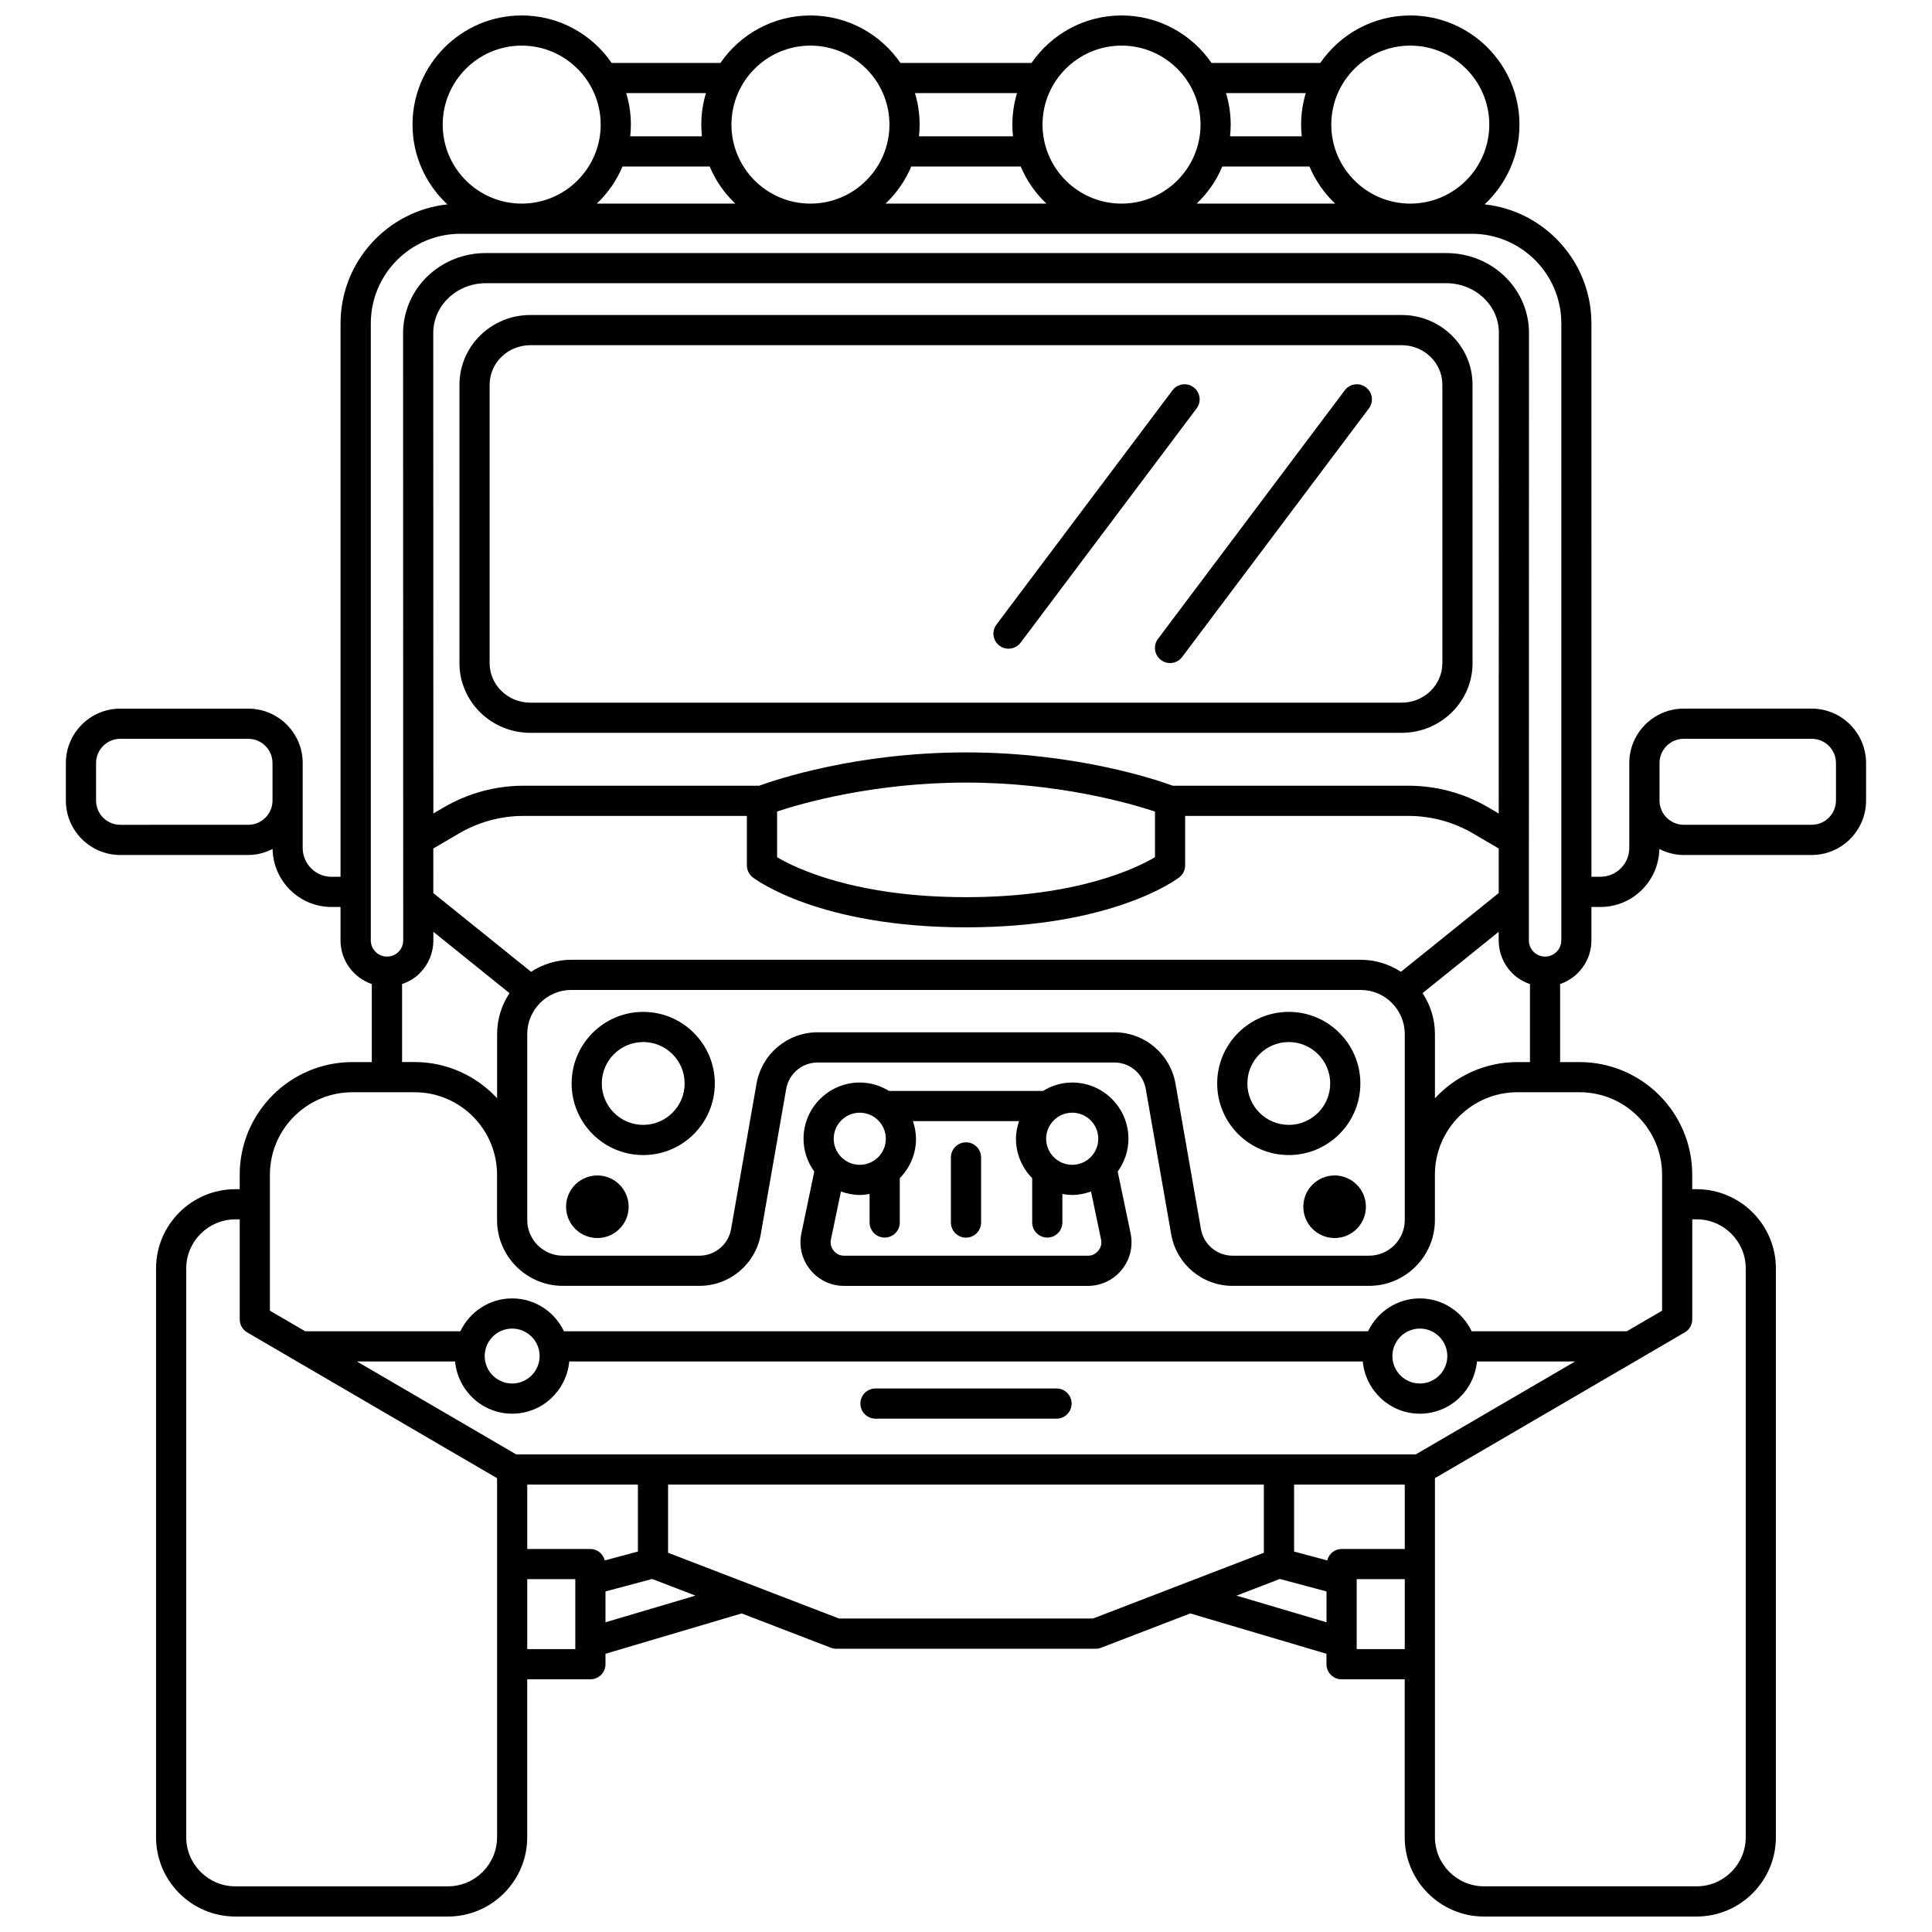
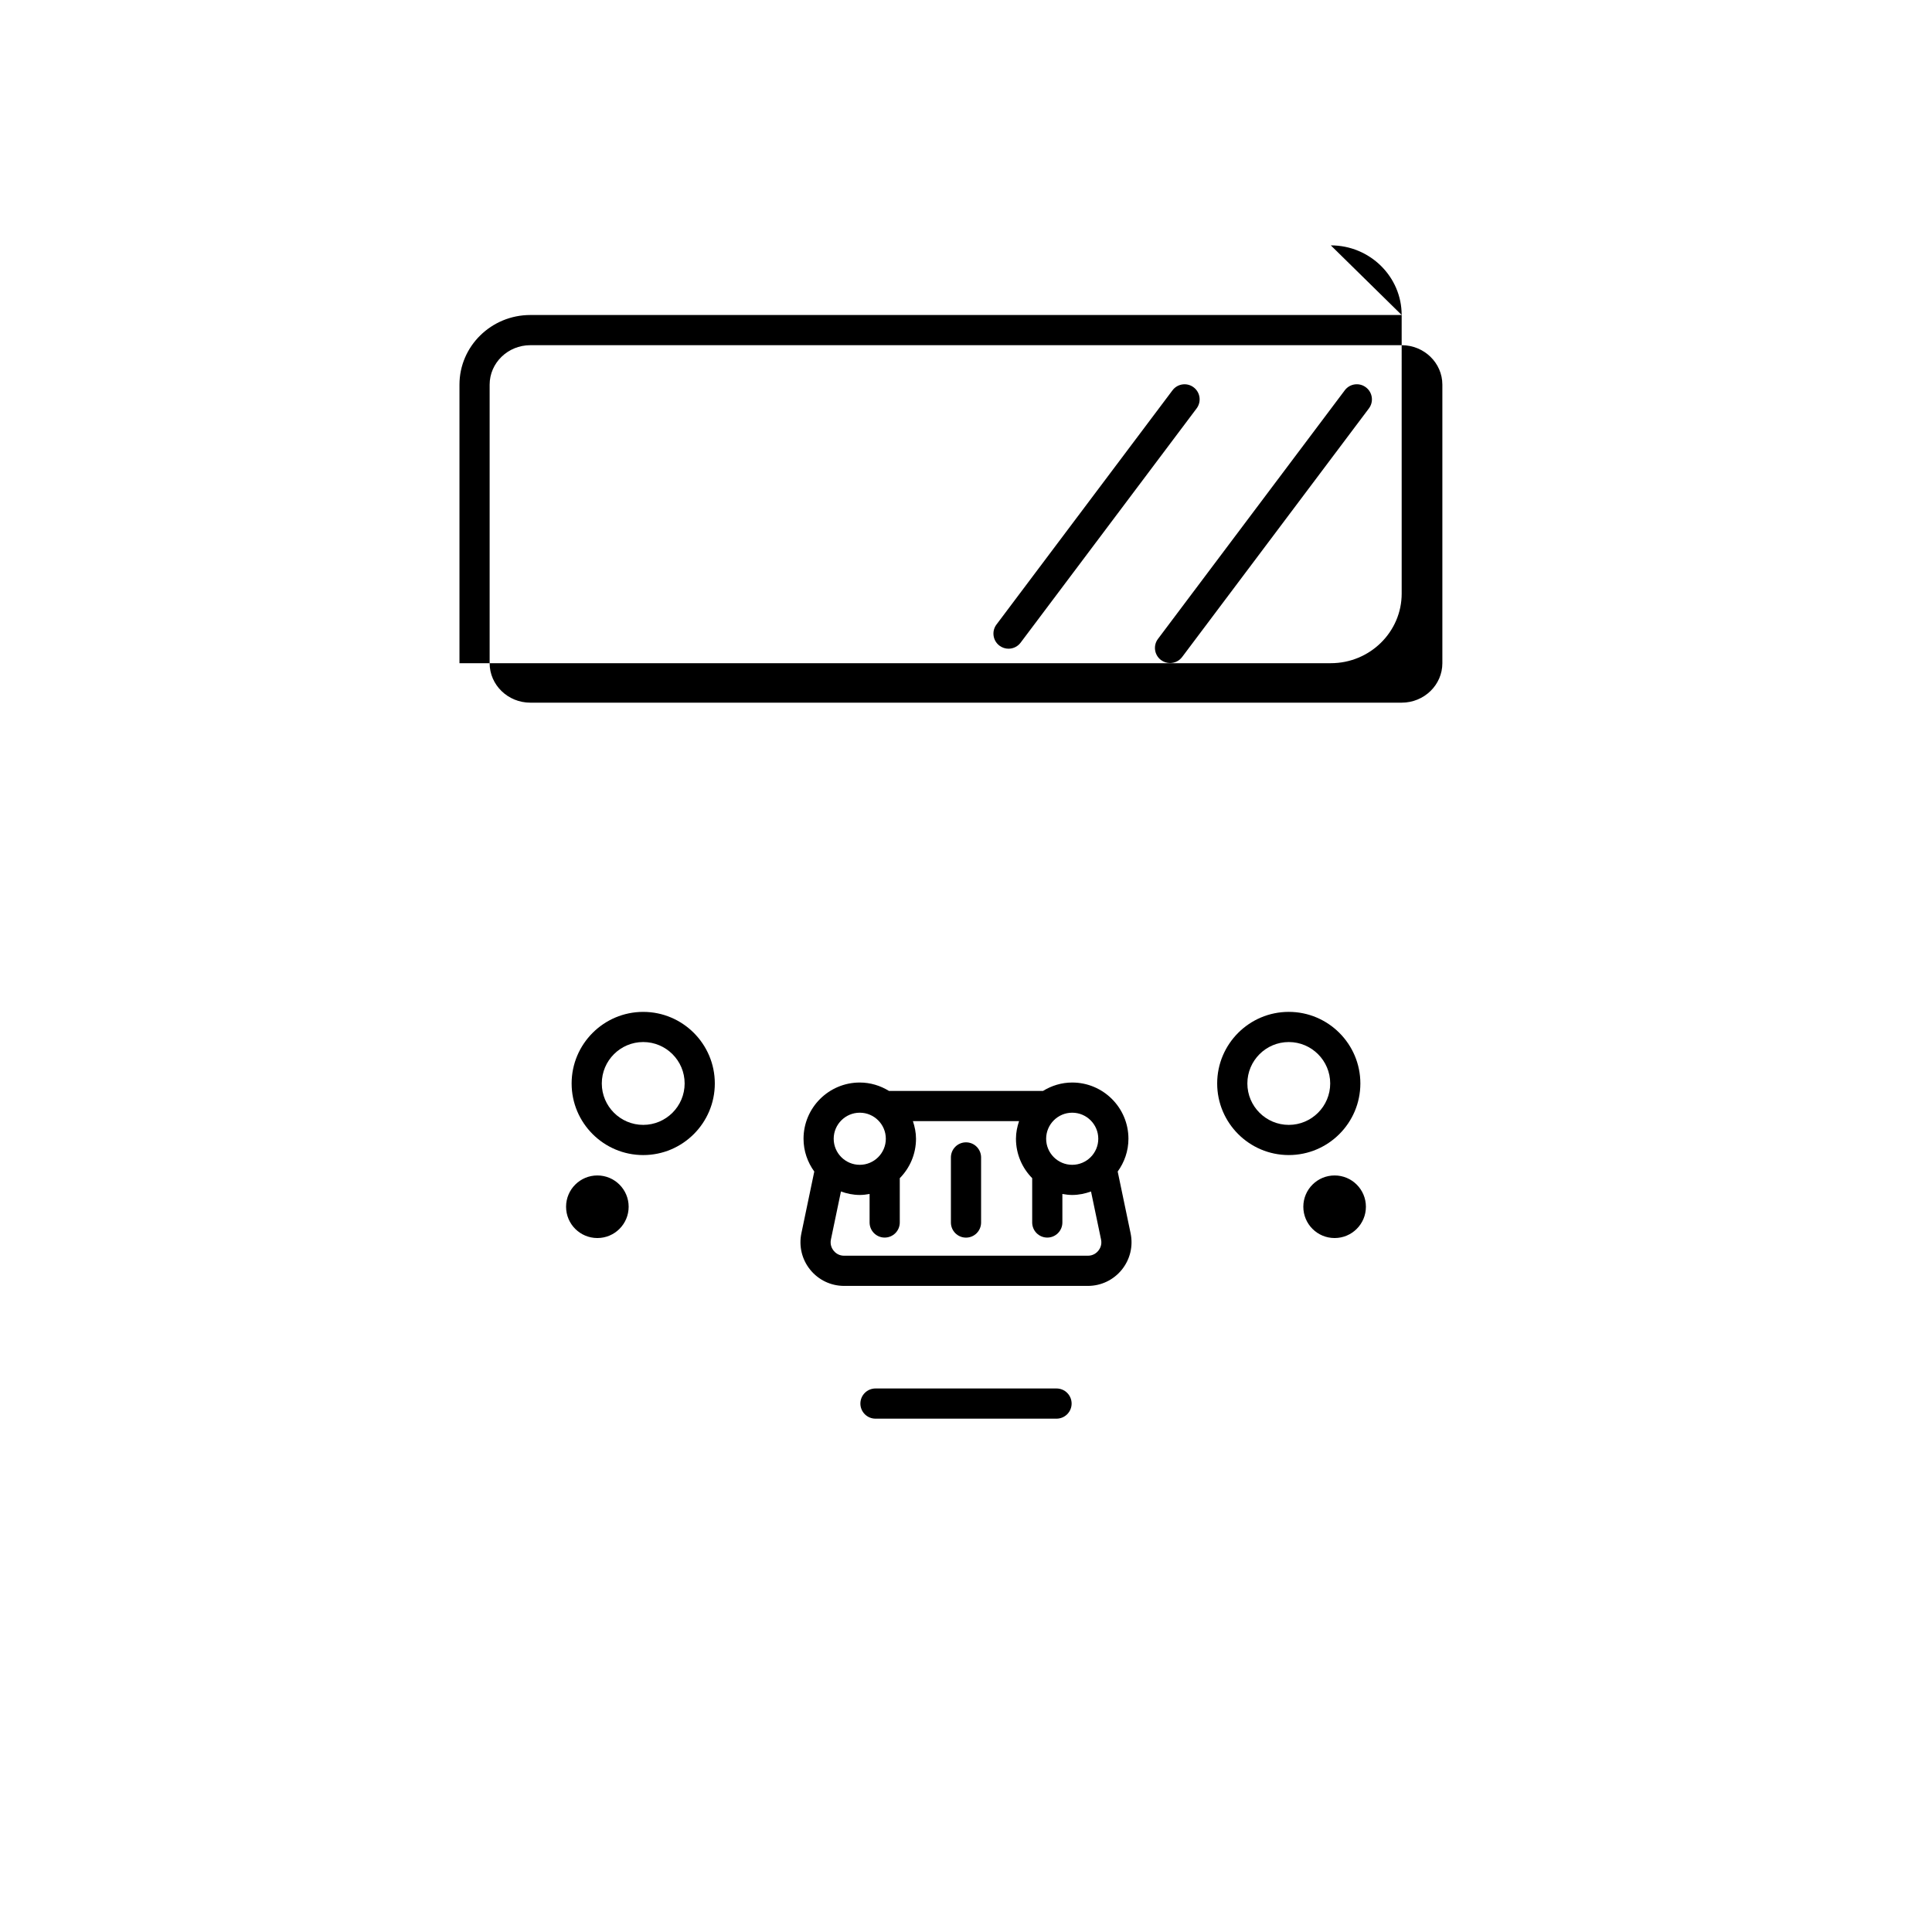
<svg xmlns="http://www.w3.org/2000/svg" width="800px" height="800px" version="1.1" viewBox="144 144 512 512">
  <defs>
    <clipPath id="a">
-       <path d="m161 148.09h478v503.81h-478z" />
-     </clipPath>
+       </clipPath>
  </defs>
  <path d="m314.46 412.16c-10.461 0-18.973 8.508-18.973 18.973 0 10.465 8.508 18.973 18.973 18.973 10.465 0 18.973-8.508 18.973-18.973 0.004-10.461-8.512-18.973-18.973-18.973zm0 29.945c-6.051 0-10.977-4.922-10.977-10.977 0-6.055 4.922-10.977 10.977-10.977 6.055 0 10.977 4.922 10.977 10.977 0 6.055-4.926 10.977-10.977 10.977z" />
  <path d="m310.6 463.8c0 4.582-3.715 8.293-8.293 8.293-4.582 0-8.293-3.711-8.293-8.293 0-4.578 3.711-8.293 8.293-8.293 4.578 0 8.293 3.715 8.293 8.293" />
  <path d="m440.2 454.47c1.77-2.449 2.848-5.438 2.848-8.688 0-8.219-6.684-14.902-14.906-14.902-2.848 0-5.481 0.844-7.746 2.234h-40.801c-2.262-1.391-4.902-2.234-7.746-2.234-8.219 0-14.906 6.684-14.906 14.902 0 3.25 1.074 6.238 2.848 8.688l-3.418 16.367c-0.715 3.426 0.141 6.949 2.348 9.668 2.207 2.715 5.481 4.273 8.98 4.273h64.59c3.5 0 6.773-1.559 8.98-4.273 2.207-2.719 3.062-6.242 2.348-9.668zm-12.055-15.594c3.812 0 6.91 3.098 6.91 6.906 0 3.805-3.098 6.906-6.91 6.906-3.805 0-6.906-3.098-6.906-6.906 0-3.805 3.098-6.906 6.906-6.906zm-56.297 0c3.805 0 6.906 3.098 6.906 6.906 0 3.805-3.098 6.906-6.906 6.906-3.812 0-6.91-3.098-6.91-6.906 0.004-3.805 3.102-6.906 6.91-6.906zm63.219 36.582c-0.398 0.492-1.297 1.32-2.773 1.32h-64.594c-1.48 0-2.375-0.828-2.773-1.32-0.398-0.496-1.027-1.539-0.723-2.992l2.656-12.711c1.566 0.562 3.231 0.922 4.988 0.922 0.891 0 1.754-0.113 2.602-0.266v7.559c0 2.207 1.793 4 4 4s4-1.793 4-4v-11.742c2.656-2.691 4.301-6.383 4.301-10.453 0-1.645-0.332-3.195-0.824-4.672h28.137c-0.492 1.48-0.824 3.031-0.824 4.672 0 4.07 1.648 7.762 4.301 10.453v11.742c0 2.207 1.793 4 4 4s4-1.793 4-4v-7.559c0.848 0.152 1.711 0.266 2.602 0.266 1.758 0 3.422-0.359 4.988-0.922l2.656 12.711c0.312 1.453-0.32 2.5-0.719 2.992z" />
  <path d="m504.51 431.13c0-10.461-8.508-18.973-18.973-18.973s-18.973 8.508-18.973 18.973 8.508 18.973 18.973 18.973c10.465 0.004 18.973-8.512 18.973-18.973zm-18.969 10.977c-6.051 0-10.977-4.922-10.977-10.977 0-6.055 4.922-10.977 10.977-10.977 6.055 0 10.977 4.922 10.977 10.977 0 6.055-4.93 10.977-10.977 10.977z" />
  <path d="m505.98 463.8c0 4.582-3.715 8.293-8.293 8.293-4.582 0-8.293-3.711-8.293-8.293 0-4.578 3.711-8.293 8.293-8.293 4.578 0 8.293 3.715 8.293 8.293" />
  <path d="m423.99 511.96h-47.98c-2.207 0-4 1.793-4 4s1.793 4 4 4h47.98c2.207 0 4-1.793 4-4 0-2.211-1.793-4-4-4z" />
-   <path d="m515.46 227.48h-230.92c-10.352 0-18.777 8.277-18.777 18.453v73.82c0 10.176 8.426 18.453 18.777 18.453h230.92c10.352 0 18.777-8.277 18.777-18.453l-0.004-73.816c0-10.176-8.418-18.457-18.777-18.457zm10.781 92.277c0 5.766-4.836 10.457-10.781 10.457h-230.92c-5.945 0-10.781-4.691-10.781-10.457v-73.82c0-5.766 4.836-10.457 10.781-10.457h230.92c5.945 0 10.781 4.691 10.781 10.457z" />
+   <path d="m515.46 227.48h-230.92c-10.352 0-18.777 8.277-18.777 18.453v73.82h230.92c10.352 0 18.777-8.277 18.777-18.453l-0.004-73.816c0-10.176-8.418-18.457-18.777-18.457zm10.781 92.277c0 5.766-4.836 10.457-10.781 10.457h-230.92c-5.945 0-10.781-4.691-10.781-10.457v-73.82c0-5.766 4.836-10.457 10.781-10.457h230.92c5.945 0 10.781 4.691 10.781 10.457z" />
  <g clip-path="url(#a)">
    <path d="m624.11 331.79h-33.91c-7.953 0-14.422 6.469-14.422 14.422v22.492c0 4.215-3.43 7.644-7.644 7.644h-2.387l-0.004-146.64c0-16.344-12.414-29.828-28.305-31.551 5.664-5.285 9.234-12.793 9.234-21.133 0-15.953-12.98-28.93-28.93-28.93-9.891 0-18.629 4.992-23.852 12.586h-28.82c-5.227-7.594-13.965-12.586-23.855-12.586s-18.629 4.992-23.852 12.586h-34.738c-5.223-7.594-13.957-12.586-23.852-12.586-9.891 0-18.629 4.992-23.852 12.586h-28.82c-5.219-7.594-13.957-12.586-23.852-12.586-15.953 0-28.93 12.98-28.93 28.93 0 8.34 3.566 15.848 9.234 21.133-15.891 1.723-28.305 15.211-28.305 31.551v146.65h-2.387c-4.215 0-7.644-3.43-7.644-7.644v-22.492c0-7.953-6.469-14.422-14.422-14.422l-33.918-0.004c-7.953-0.004-14.422 6.469-14.422 14.422v9.941c0 7.953 6.469 14.422 14.422 14.422h33.91c2.332 0 4.504-0.609 6.453-1.594 0.152 8.496 7.082 15.371 15.613 15.371h2.387v8.863c0 5.371 3.484 9.898 8.293 11.566v20.676h-5.148c-16.465 0-29.859 13.395-29.859 29.859v3.824h-1.148c-11.59 0-21.023 9.43-21.023 21.02v150.71c0 11.59 9.434 21.023 21.023 21.023h56.32c11.59 0 21.023-9.434 21.023-21.023v-41.844h16.738c2.207 0 4-1.793 4-4v-2.769l36.094-10.691 23.613 9.086c0.457 0.176 0.945 0.27 1.434 0.27h68.785c0.492 0 0.98-0.09 1.434-0.27l23.613-9.086 36.094 10.691v2.769c0 2.207 1.793 4 4 4h16.738v41.844c0 11.59 9.434 21.023 21.023 21.023h56.32c11.59 0 21.023-9.434 21.023-21.023l0.004-150.71c0-11.59-9.434-21.02-21.023-21.02h-1.148v-3.824c0-16.465-13.395-29.859-29.859-29.859h-5.152v-20.676c4.809-1.668 8.293-6.199 8.293-11.566v-8.863h2.387c8.531 0 15.465-6.875 15.613-15.371 1.953 0.988 4.121 1.594 6.453 1.594h33.91c7.953 0 14.422-6.469 14.422-14.422v-9.941c0-7.957-6.469-14.43-14.422-14.43zm-407.89 23.977v0.387c0 3.543-2.883 6.426-6.426 6.426l-33.914 0.004c-3.543 0-6.426-2.883-6.426-6.426v-9.941c0-3.543 2.883-6.426 6.426-6.426h33.91c3.543 0 6.426 2.883 6.426 6.426v9.551zm301.52-199.68c11.543 0 20.934 9.391 20.934 20.934 0 11.543-9.391 20.938-20.934 20.938-11.543 0-20.938-9.391-20.938-20.938 0-11.539 9.395-20.934 20.938-20.934zm-27.695 12.59c-0.801 2.644-1.238 5.445-1.238 8.344 0 1.051 0.062 2.086 0.172 3.109h-19.004c0.109-1.023 0.172-2.059 0.172-3.109 0-2.902-0.441-5.703-1.238-8.344zm-22.121 19.449h23.105c1.562 3.742 3.898 7.074 6.793 9.828h-36.699c2.902-2.754 5.242-6.082 6.801-9.828zm-26.707-32.039c11.543 0 20.934 9.391 20.934 20.934 0 11.543-9.391 20.938-20.934 20.938s-20.938-9.391-20.938-20.938c0-11.539 9.395-20.934 20.938-20.934zm-27.691 12.59c-0.801 2.644-1.238 5.445-1.238 8.344 0 1.051 0.062 2.086 0.172 3.109h-24.922c0.109-1.023 0.172-2.059 0.172-3.109 0-2.902-0.441-5.703-1.238-8.344zm-28.039 19.449h29.023c1.562 3.742 3.898 7.074 6.793 9.828h-42.613c2.894-2.754 5.234-6.082 6.797-9.828zm-26.711-32.039c11.543 0 20.938 9.391 20.938 20.934 0 11.543-9.391 20.938-20.938 20.938-11.543 0-20.934-9.391-20.934-20.938 0.004-11.539 9.391-20.934 20.934-20.934zm-27.688 12.59c-0.801 2.644-1.238 5.445-1.238 8.344 0 1.051 0.062 2.086 0.172 3.109h-19.004c0.109-1.023 0.172-2.059 0.172-3.109 0-2.902-0.441-5.703-1.238-8.344zm-22.125 19.449h23.105c1.562 3.742 3.898 7.074 6.793 9.828h-36.699c2.902-2.754 5.238-6.082 6.801-9.828zm-47.641-11.105c0-11.539 9.391-20.934 20.93-20.934 11.543 0 20.938 9.391 20.938 20.934 0 11.543-9.391 20.938-20.938 20.938-11.539-0.004-20.93-9.391-20.93-20.938zm14.406 408.01v45.84c0 7.18-5.84 13.027-13.027 13.027l-56.32 0.004c-7.18 0-13.027-5.84-13.027-13.027v-150.71c0-7.18 5.84-13.023 13.027-13.023h1.148v26.508c0 1.418 0.754 2.738 1.984 3.453l66.215 38.633zm20.734-3.996h-12.738v-18.547h12.738zm7.801-23.512c-0.445-1.727-1.938-3.027-3.801-3.027h-16.738v-17.062h29.328v17.742zm0.195 16.398v-8.172l12.371-3.309 11.473 4.414zm129.19-0.996h-67.301l-45.301-17.426v-18.066h157.89v18.066zm61.891 0.996-23.844-7.066 11.473-4.414 12.371 3.309zm20.734 7.113h-12.738v-18.547h12.738zm0-26.539h-16.738c-1.863 0-3.359 1.305-3.801 3.027l-8.789-2.348v-17.742h29.328zm2.914-25.059h-238.38l-42.219-24.633h26.012c0.734 7.742 7.199 13.84 15.129 13.84 7.934 0 14.391-6.098 15.129-13.84h210.29c0.734 7.742 7.199 13.84 15.129 13.84 7.934 0 14.395-6.098 15.129-13.84h26.012zm-246.74-26.07c0-4.012 3.262-7.277 7.277-7.277 4.012 0 7.277 3.262 7.277 7.277s-3.262 7.277-7.277 7.277c-4.008 0-7.277-3.266-7.277-7.277zm240.55 0c0-4.012 3.262-7.277 7.277-7.277 4.016 0 7.277 3.262 7.277 7.277s-3.262 7.277-7.277 7.277c-4.016 0-7.277-3.266-7.277-7.277zm79.469-9.723v-26.508h1.148c7.18 0 13.027 5.84 13.027 13.023v150.71c0 7.18-5.84 13.027-13.027 13.027h-56.316c-7.18 0-13.027-5.84-13.027-13.027v-95.141l66.215-38.633c1.23-0.715 1.98-2.031 1.98-3.453zm-29.859-60.188c12.055 0 21.863 9.809 21.863 21.863v36.027l-9.352 5.457h-41.109c-2.465-5.133-7.668-8.711-13.734-8.711-6.066 0-11.27 3.578-13.734 8.711h-213.08c-2.465-5.133-7.668-8.711-13.734-8.711-6.066 0-11.273 3.578-13.734 8.711h-41.113l-9.352-5.457v-36.027c0-12.055 9.809-21.863 21.863-21.863h16.469c12.055 0 21.863 9.809 21.863 21.863v12c0 9.621 7.828 17.449 17.449 17.449h36.168c8.039 0 14.883-5.75 16.27-13.672l6.738-38.504c0.711-4.07 4.227-7.019 8.355-7.019h78.582c4.129 0 7.644 2.953 8.355 7.019l6.738 38.504c1.387 7.922 8.23 13.672 16.27 13.672h36.168c9.621 0 17.449-7.828 17.449-17.449v-12c0-12.055 9.809-21.863 21.863-21.863zm-41.621-26.262 20.176-16.25v2.266c0 3.281 1.277 6.375 3.598 8.695 1.34 1.34 2.953 2.289 4.695 2.887v20.668h-3.32c-8.637 0-16.406 3.707-21.863 9.594v-17.004c0.004-4.016-1.219-7.738-3.285-10.855zm-5.731-5.652c-3.082-2-6.738-3.191-10.676-3.191h-209.16c-3.938 0-7.594 1.191-10.676 3.191l-25.91-20.867-0.004-11.805 6.766-3.973c5.195-3.055 11.125-4.668 17.145-4.668h59.191v13.109c0 1.238 0.57 2.402 1.551 3.164 0.699 0.539 17.566 13.254 56.52 13.254s55.82-12.715 56.52-13.254c0.98-0.754 1.551-1.922 1.551-3.164v-13.109h59.191c6.023 0 11.953 1.617 17.145 4.668l6.766 3.973-0.004 11.805zm1.02 16.5v49.277c0 5.215-4.242 9.453-9.453 9.453h-36.168c-4.144 0-7.676-2.969-8.395-7.055l-6.738-38.504c-1.383-7.906-8.207-13.645-16.234-13.645h-78.574c-8.023 0-14.852 5.738-16.234 13.645l-6.738 38.504c-0.715 4.086-4.246 7.055-8.395 7.055h-36.168c-5.215 0-9.453-4.242-9.453-9.453v-49.277c0-6.449 5.246-11.695 11.695-11.695h209.16c6.449 0 11.695 5.246 11.695 11.695zm-166.34-46.871v-12.113c6.629-2.191 25.637-7.664 50.07-7.664 24.363 0 43.422 5.477 50.07 7.668v12.109c-4.758 2.824-20.539 10.59-50.07 10.59-29.551-0.004-45.336-7.781-50.07-10.59zm191.24-11.582-2.711-1.594c-6.422-3.773-13.75-5.769-21.195-5.769h-62.473c-4.109-1.512-25.559-8.828-54.793-8.828s-50.676 7.32-54.793 8.828h-62.461c-7.445 0-14.773 1.996-21.195 5.769l-2.711 1.594-0.027-127.7c0.246-7.199 6.383-12.836 13.957-12.836h254.48c7.578 0 13.711 5.637 13.953 12.695zm-282.33 33.625v-2.266l20.176 16.25c-2.066 3.113-3.285 6.84-3.285 10.848v17.004c-5.457-5.883-13.227-9.594-21.863-9.594h-3.32v-20.664c1.742-0.602 3.356-1.543 4.695-2.887 2.316-2.324 3.598-5.41 3.598-8.691zm298.91 0c0 2.367-1.926 4.293-4.293 4.293-1.148 0-2.227-0.449-3.039-1.254-0.812-0.812-1.254-1.891-1.254-3.039l0.027-161.59c-0.398-11.523-10.039-20.555-21.953-20.555l-254.47-0.004c-11.91 0-21.551 9.027-21.953 20.691l0.031 161.46c0 1.148-0.445 2.227-1.254 3.039-0.812 0.812-1.891 1.254-3.039 1.254-2.367 0-4.293-1.926-4.293-4.293v-163.51c0-13.094 10.656-23.75 23.75-23.75h268c13.094 0 23.75 10.656 23.75 23.75v163.51zm72.793-37.062c0 3.543-2.883 6.426-6.426 6.426h-33.91c-3.543 0-6.426-2.883-6.426-6.426v-9.938c0-3.543 2.883-6.426 6.426-6.426h33.91c3.543 0 6.426 2.883 6.426 6.426z" />
  </g>
  <path d="m400 446.73c-2.207 0-4 1.793-4 4v17.254c0 2.207 1.793 4 4 4s4-1.793 4-4v-17.254c-0.004-2.215-1.793-4-4-4z" />
  <path d="m500.38 247.43-49.504 65.883c-1.328 1.762-0.973 4.269 0.797 5.598 0.719 0.539 1.562 0.805 2.398 0.805 1.215 0 2.414-0.551 3.199-1.594l49.5-65.883c1.328-1.762 0.973-4.269-0.797-5.598-1.762-1.336-4.269-0.977-5.594 0.789z" />
  <path d="m460.32 246.64c-1.758-1.328-4.269-0.973-5.598 0.797l-46.648 62.074c-1.328 1.762-0.973 4.269 0.797 5.598 0.719 0.539 1.562 0.805 2.398 0.805 1.215 0 2.414-0.551 3.199-1.594l46.645-62.082c1.328-1.766 0.973-4.273-0.793-5.598z" />
</svg>